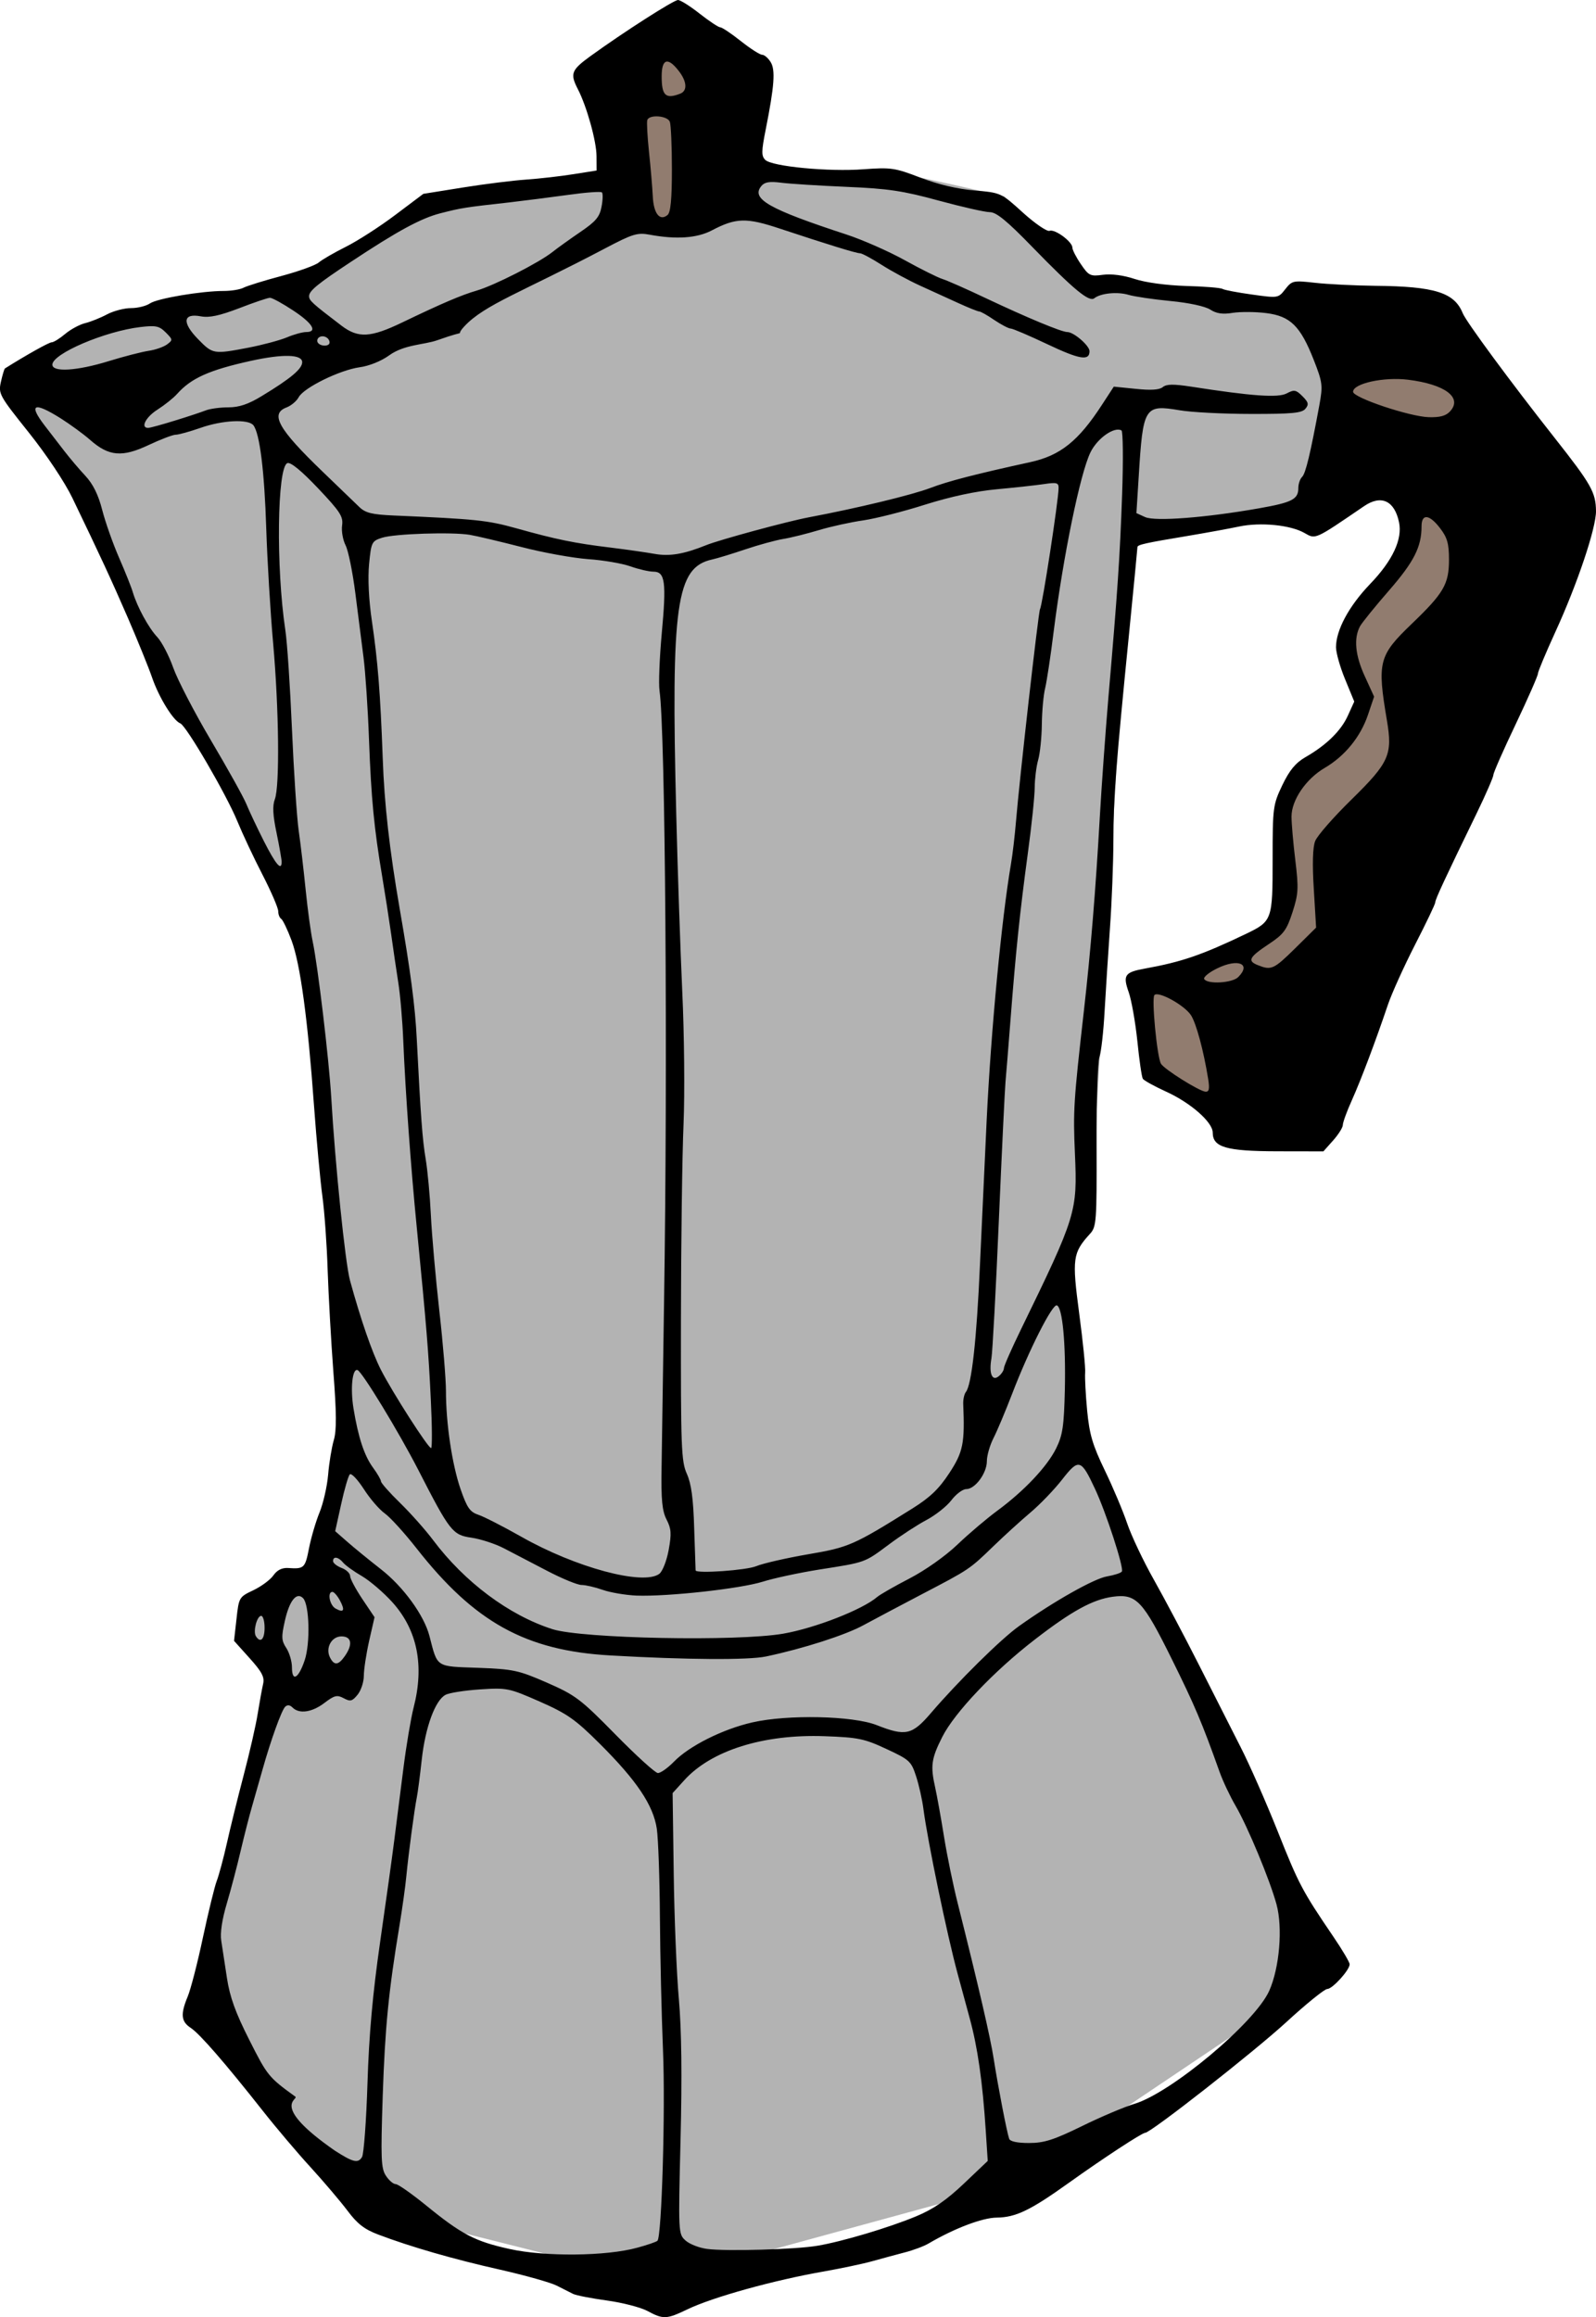
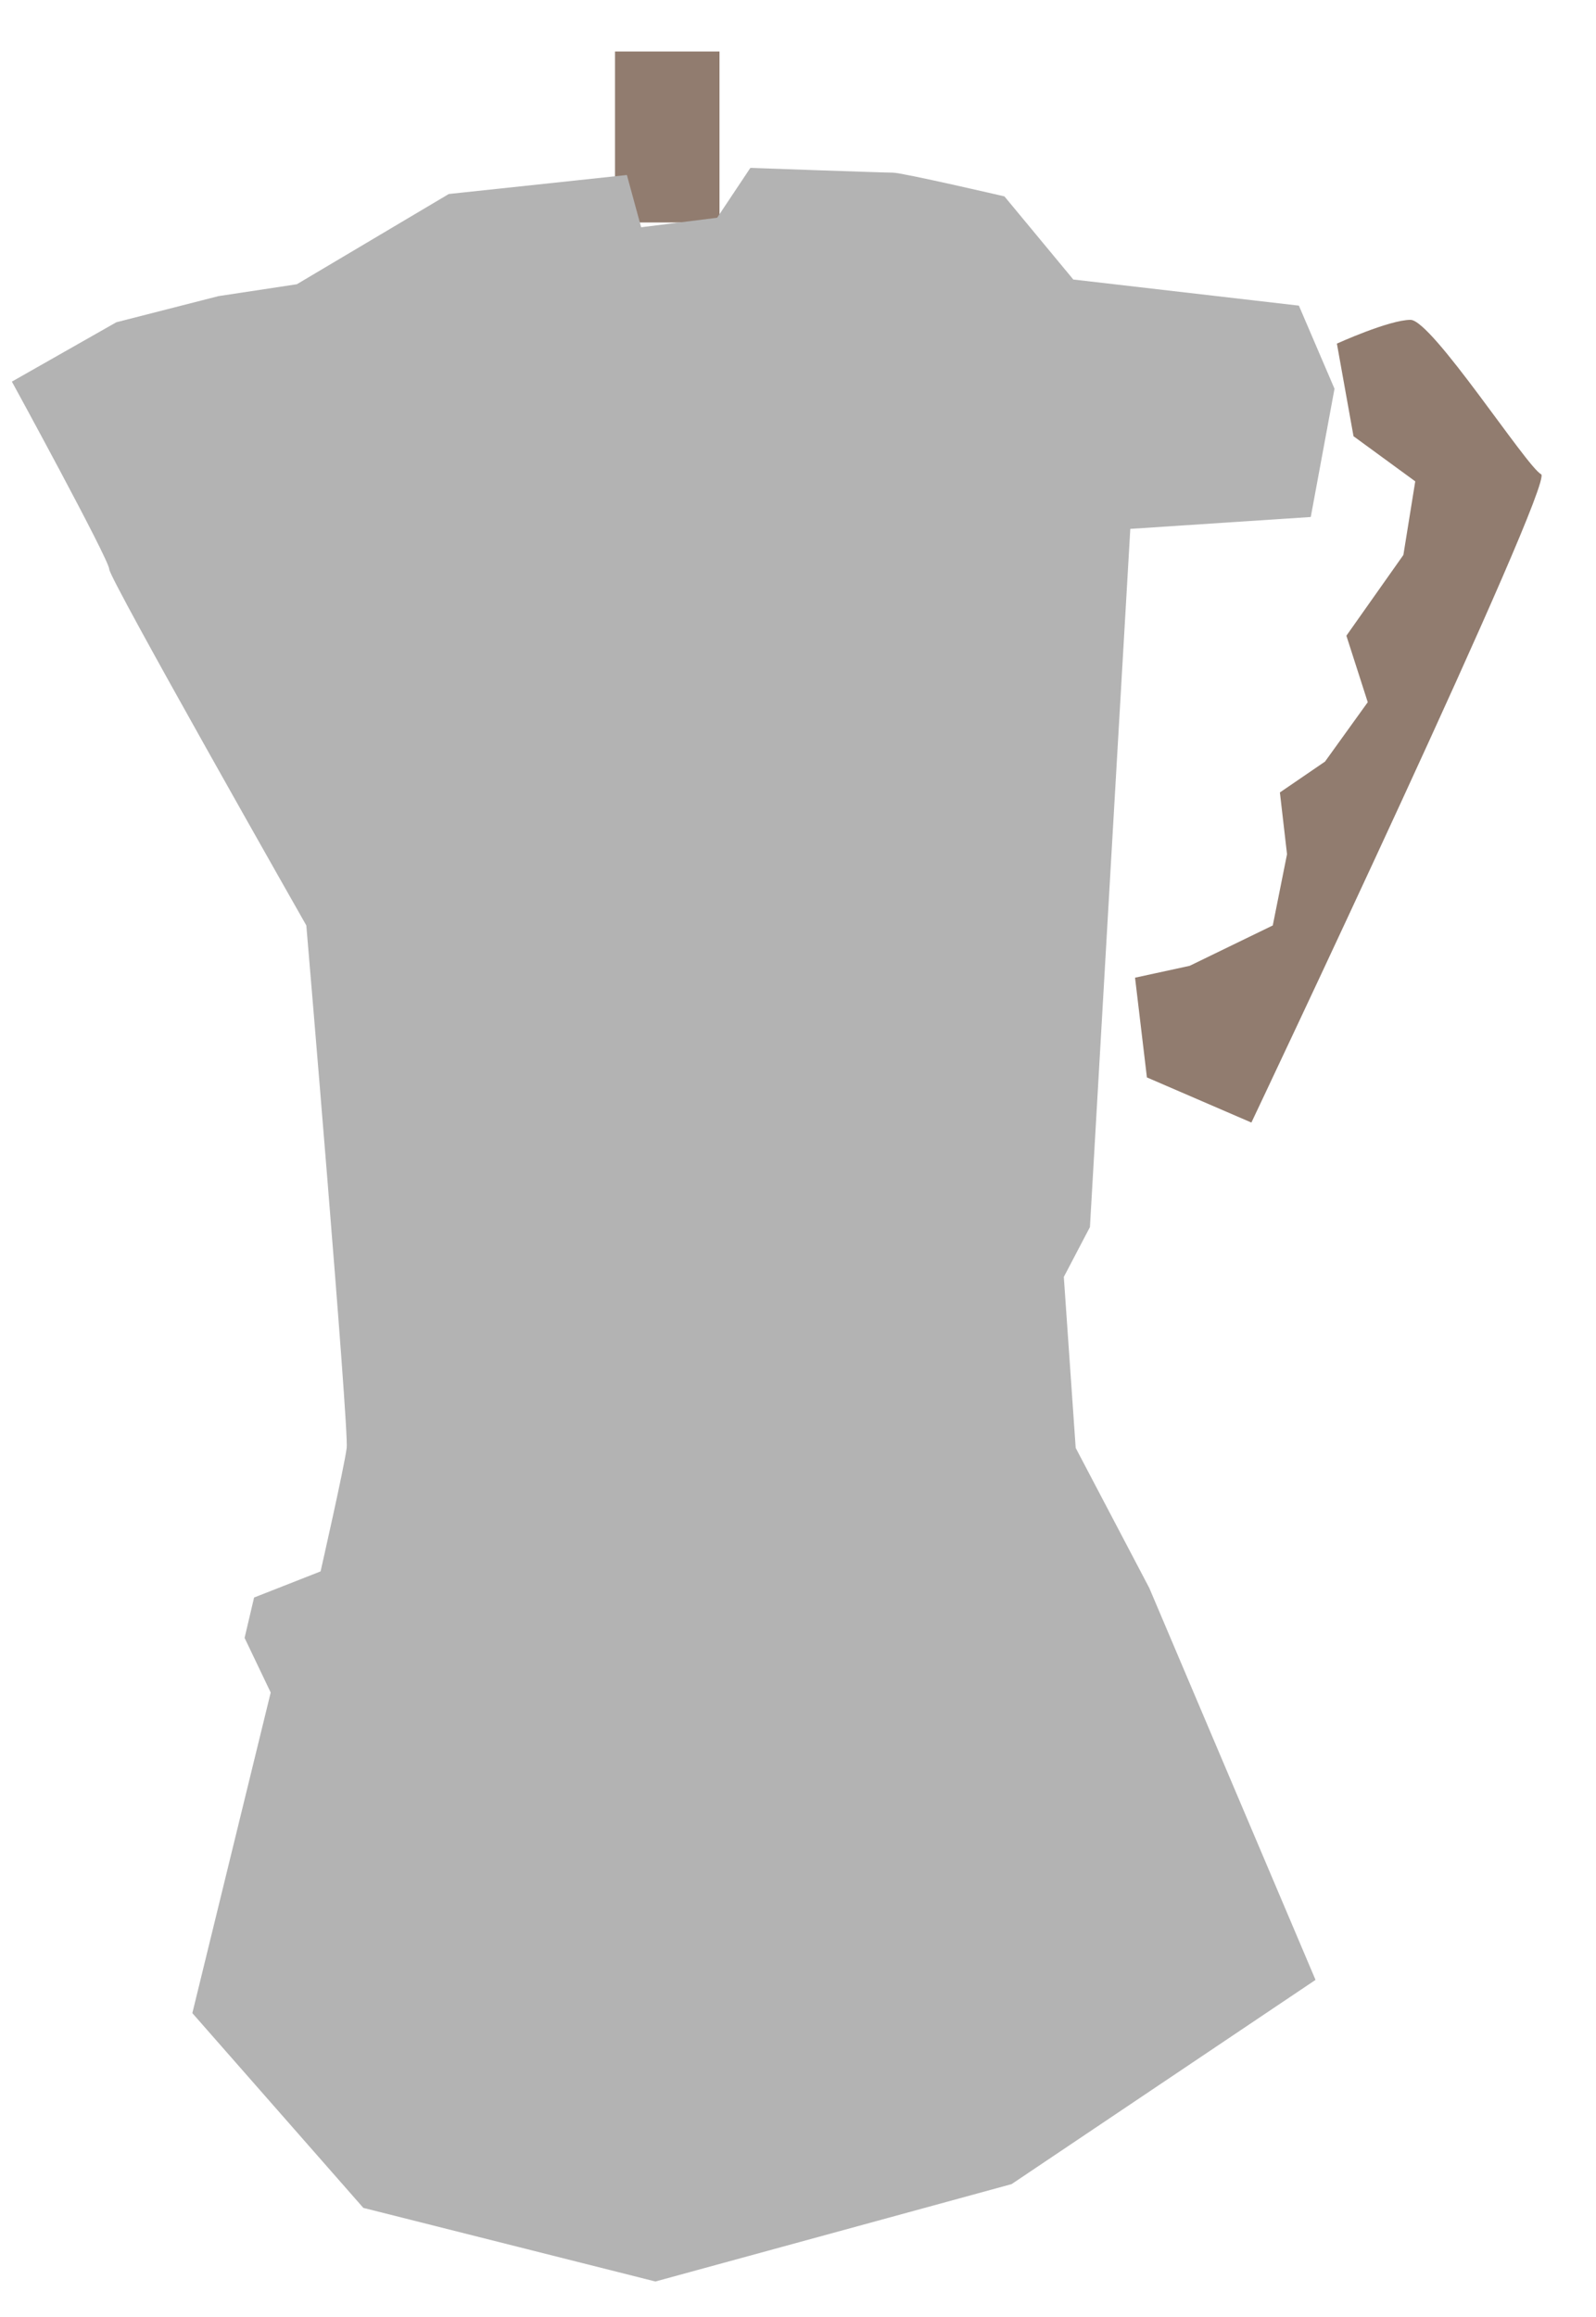
<svg xmlns="http://www.w3.org/2000/svg" xmlns:ns1="http://sodipodi.sourceforge.net/DTD/sodipodi-0.dtd" xmlns:ns2="http://www.inkscape.org/namespaces/inkscape" id="svg2" viewBox="0 0 201.17 292.03" version="1.0" ns1:docname="italian-coffee-machine.svg" ns2:version="0.92.4 (5da689c313, 2019-01-14)">
  <defs id="defs9" />
  <ns1:namedview pagecolor="#ffffff" bordercolor="#666666" borderopacity="1" objecttolerance="10" gridtolerance="10" guidetolerance="10" ns2:pageopacity="0" ns2:pageshadow="2" ns2:window-width="1920" ns2:window-height="986" id="namedview7" showgrid="false" ns2:snap-global="false" ns2:zoom="3.3410545" ns2:cx="88.892047" ns2:cy="135.68949" ns2:window-x="-11" ns2:window-y="-11" ns2:window-maximized="1" ns2:current-layer="svg2" />
  <path style="fill:#917c6f;stroke:none;stroke-width:1px;stroke-linecap:butt;stroke-linejoin:miter;stroke-opacity:1" d="M 77.52 6.492 L 77.52 28.041 L 90.689 28.041 L 90.689 6.492 L 77.52 6.492 z M 177.789 40.312 C 175.095 40.312 168.51 43.307 168.51 43.307 L 170.605 54.979 L 178.387 60.666 L 176.891 69.945 L 169.707 80.121 L 172.4 88.502 L 167.014 95.984 L 161.326 99.875 L 162.225 107.656 L 160.428 116.637 L 149.953 121.725 L 143.068 123.221 L 144.564 135.791 L 157.734 141.479 C 157.734 141.479 196.046 60.665 194.25 59.768 C 192.454 58.87 180.483 40.312 177.789 40.312 z " id="path11" />
  <path style="fill:#b3b3b3;stroke:none;stroke-width:1px;stroke-linecap:butt;stroke-linejoin:miter;stroke-opacity:1" d="m 24.244,253.719 9.877,-40.406 -3.292,-6.884 1.197,-5.088 8.381,-3.292 c 0,0 2.993,-13.169 3.292,-15.564 0.299,-2.394 -5.088,-65.847 -5.088,-65.847 0,0 -24.842,-43.699 -24.842,-44.896 0,-1.197 -12.272,-23.645 -12.272,-23.645 l 13.169,-7.483 12.87,-3.292 9.877,-1.497 19.156,-11.374 22.448,-2.394 1.796,6.585 9.578,-1.197 4.19,-6.285 c 0,0 16.761,0.599 17.958,0.599 1.197,0 14.067,2.993 14.067,2.993 l 8.68,10.476 28.434,3.292 4.49,10.476 -2.993,16.163 -22.747,1.497 -2.394,41.304 -2.694,46.692 -3.292,6.285 1.497,21.55 9.279,17.659 20.951,49.386 -38.311,25.74 -44.896,12.272 -36.815,-9.279 z" id="path13" ns2:connector-curvature="0" />
  <g id="layer1" transform="translate(-227.3 -510.3)">
-     <path id="path2559" d="m308.91 801.56c-0.86-0.46-3.16-1.05-5.11-1.32-1.96-0.27-3.87-0.64-4.26-0.83s-1.32-0.66-2.06-1.04c-0.75-0.39-3.95-1.29-7.12-2.01-5.89-1.32-11.32-2.89-15.38-4.43-1.75-0.66-2.65-1.36-3.88-3.01-0.89-1.18-2.97-3.63-4.63-5.45-1.66-1.81-4.38-5.02-6.04-7.13-4.77-6.05-7.95-9.71-9.09-10.46-1.22-0.8-1.31-1.72-0.38-3.95 0.37-0.88 1.24-4.23 1.92-7.45 0.69-3.22 1.47-6.42 1.74-7.12s0.84-2.82 1.27-4.72c0.42-1.9 1.38-5.78 2.13-8.63s1.55-6.34 1.77-7.77c0.23-1.42 0.53-3.08 0.67-3.69 0.21-0.88-0.13-1.52-1.7-3.27l-1.96-2.18 0.31-2.76c0.3-2.72 0.33-2.77 2.13-3.62 1-0.48 2.14-1.32 2.52-1.87 0.47-0.67 1.08-0.97 1.84-0.93 2.04 0.14 2.16 0.02 2.65-2.49 0.27-1.37 0.87-3.4 1.33-4.52s0.95-3.25 1.08-4.74c0.12-1.5 0.45-3.45 0.71-4.35 0.37-1.23 0.35-3.41-0.05-8.63-0.29-3.85-0.61-9.62-0.72-12.82-0.1-3.21-0.4-7.38-0.66-9.28s-0.74-7.04-1.06-11.43c-0.79-10.97-1.73-17.88-2.83-20.83-0.51-1.37-1.1-2.59-1.3-2.72-0.21-0.13-0.38-0.56-0.38-0.97 0-0.4-0.89-2.48-1.99-4.61s-2.52-5.16-3.16-6.72c-1.39-3.39-6.44-12.05-7.19-12.34-0.89-0.34-2.69-3.26-3.55-5.75-0.45-1.31-1.83-4.7-3.06-7.55-2.17-4.99-3.42-7.68-6.99-15.1-0.97-2.01-3.26-5.45-5.51-8.27-3.73-4.67-3.84-4.87-3.5-6.4 0.2-0.87 0.42-1.62 0.51-1.67 2.79-1.75 5.55-3.29 5.89-3.29 0.24 0 1-0.47 1.69-1.05s1.82-1.19 2.51-1.36c0.7-0.17 1.95-0.67 2.77-1.11 0.83-0.44 2.19-0.79 3.03-0.79 0.85 0 1.92-0.27 2.38-0.59 0.92-0.63 6.49-1.57 9.31-1.57 0.96 0 2.09-0.19 2.51-0.42 0.43-0.22 2.57-0.89 4.76-1.47 2.19-0.59 4.3-1.35 4.7-1.7 0.39-0.34 1.92-1.23 3.4-1.97s4.28-2.54 6.23-4.01l3.55-2.67 4.99-0.8c2.74-0.44 6.34-0.89 8-1 1.67-0.12 4.33-0.42 5.94-0.68l2.91-0.46-0.01-1.8c0-1.88-1.23-6.28-2.35-8.45-1.01-1.96-0.84-2.41 1.6-4.18 4.2-3.04 10.46-7.05 11.02-7.06 0.3 0 1.53 0.77 2.73 1.72 1.21 0.95 2.37 1.72 2.59 1.72 0.23 0 1.39 0.78 2.59 1.73s2.41 1.73 2.69 1.73 0.76 0.41 1.07 0.91c0.63 0.99 0.48 3-0.62 8.54-0.54 2.72-0.55 3.3-0.05 3.8 0.84 0.83 7.99 1.52 12.41 1.18 3.44-0.25 3.93-0.18 7.15 1.06 2.2 0.85 4.66 1.43 6.8 1.61 3.34 0.29 3.36 0.29 6.12 2.8 1.53 1.38 3.03 2.41 3.35 2.29 0.67-0.26 2.88 1.37 2.88 2.12 0 0.28 0.48 1.22 1.07 2.08 0.99 1.46 1.19 1.56 2.79 1.34 1.07-0.14 2.59 0.06 4 0.53 1.37 0.45 3.96 0.8 6.47 0.88 2.3 0.06 4.37 0.23 4.59 0.37 0.23 0.14 1.9 0.46 3.72 0.71 3.29 0.46 3.31 0.46 4.19-0.67 0.86-1.09 1-1.12 3.75-0.81 1.58 0.18 5 0.35 7.61 0.38 7.49 0.07 9.96 0.85 11.01 3.45 0.44 1.09 6.06 8.71 11.55 15.67 4.66 5.91 5.22 6.9 5.25 9.27 0.02 2.13-2.36 9.22-5.13 15.25-1.2 2.63-2.19 4.98-2.19 5.24s-1.26 3.13-2.8 6.37c-1.54 3.23-2.81 6.11-2.81 6.38s-0.94 2.44-2.09 4.81c-4.1 8.43-5.24 10.89-5.24 11.27 0 0.21-1.15 2.61-2.55 5.34-1.4 2.74-2.94 6.14-3.42 7.56-1.56 4.62-3.38 9.44-4.54 12.03-0.63 1.39-1.14 2.8-1.14 3.12s-0.55 1.2-1.23 1.96l-1.22 1.37-5.88-0.01c-6.38-0.02-8.07-0.51-8.07-2.36 0-1.31-2.8-3.77-5.9-5.17-1.46-0.67-2.77-1.39-2.91-1.61s-0.45-2.36-0.69-4.75c-0.25-2.39-0.74-5.16-1.09-6.16-0.76-2.15-0.51-2.52 2.05-2.98 4.64-0.84 7.15-1.7 12.73-4.37 3.31-1.6 3.36-1.74 3.36-9.39 0-6.57 0.05-6.89 1.22-9.35 0.91-1.89 1.66-2.8 2.91-3.53 2.64-1.51 4.5-3.33 5.36-5.25l0.8-1.76-1.15-2.8c-0.64-1.54-1.15-3.36-1.15-4.05 0-2.16 1.63-5.19 4.3-7.97 2.84-2.95 4.1-5.65 3.64-7.79-0.57-2.72-2.25-3.49-4.4-2.02-6.26 4.27-6.09 4.2-7.5 3.39-1.77-1.02-5.56-1.39-8.26-0.82-1.23 0.26-4.08 0.78-6.34 1.16-5.53 0.92-6.47 1.13-6.47 1.44 0 0.14-0.47 5.03-1.05 10.85-1.66 16.66-1.97 20.71-1.98 26.18-0.01 2.81-0.2 7.73-0.43 10.93-0.23 3.21-0.53 7.95-0.68 10.55-0.14 2.6-0.44 5.19-0.65 5.76-0.22 0.57-0.38 5.6-0.36 11.18 0.03 9.49-0.02 10.2-0.81 11.07-2.21 2.42-2.3 3.13-1.38 10.06 0.47 3.52 0.81 6.88 0.75 7.47-0.05 0.6 0.06 2.73 0.25 4.75 0.29 3.02 0.68 4.35 2.23 7.56 1.04 2.15 2.3 5.15 2.82 6.69 0.52 1.53 2.03 4.73 3.37 7.1 1.34 2.38 3.91 7.23 5.71 10.79s4.16 8.22 5.25 10.36c1.09 2.13 3.18 6.89 4.65 10.57 2.64 6.64 3.08 7.48 7.01 13.26 1.13 1.66 2.05 3.22 2.05 3.47 0 0.73-2.17 3.12-2.83 3.12-0.33 0-2.66 1.88-5.17 4.19-4.09 3.75-17.07 13.93-17.77 13.93-0.4 0-5.37 3.26-9.63 6.31-4.83 3.46-6.68 4.35-9.07 4.38-1.82 0.01-5.34 1.35-8.6 3.26-0.59 0.35-1.95 0.86-3.02 1.13-1.07 0.28-2.91 0.78-4.1 1.11-1.18 0.33-3.9 0.9-6.04 1.28-6.32 1.1-14.04 3.24-17.26 4.79-2.62 1.26-3.03 1.27-5.02 0.2zm-1.3-7.97c1.27-0.34 2.42-0.74 2.56-0.88 0.54-0.54 1.01-16.48 0.7-23.97-0.18-4.39-0.36-11.96-0.39-16.82-0.03-4.87-0.21-9.88-0.39-11.13-0.44-2.97-2.54-6.09-7.19-10.72-3.09-3.08-4.11-3.79-7.58-5.32-3.87-1.7-4.12-1.75-7.51-1.53-1.93 0.13-3.89 0.43-4.36 0.69-1.3 0.69-2.54 4.08-2.99 8.16-0.22 2.02-0.5 4.15-0.62 4.75-0.31 1.53-1.05 7.12-1.32 9.92-0.12 1.3-0.52 4.12-0.87 6.26-1.37 8.26-1.82 12.82-2.11 21.48-0.26 7.85-0.21 9.11 0.4 10.03 0.38 0.59 0.93 1.06 1.23 1.06s1.99 1.19 3.77 2.63c4.54 3.71 6.23 4.59 10.6 5.55 4.47 0.99 12.19 0.91 16.07-0.16zm22.72-0.25c3.14-0.53 9.04-2.29 12.47-3.72 2.16-0.9 3.8-2.03 5.99-4.11l3.01-2.86-0.25-3.82c-0.4-6.18-1.02-10.5-2.03-14.19-0.52-1.89-1.2-4.42-1.52-5.6-1.34-4.95-3.77-16.67-4.3-20.71-0.15-1.19-0.57-3.06-0.93-4.16-0.61-1.89-0.83-2.09-3.74-3.44-2.78-1.3-3.57-1.46-7.79-1.61-7.7-0.28-14.3 1.79-17.7 5.56l-1.46 1.61 0.14 10.08c0.07 5.54 0.36 12.7 0.65 15.9 0.34 3.91 0.41 9.72 0.21 17.7-0.29 11.73-0.28 11.89 0.62 12.7 0.5 0.46 1.73 0.94 2.73 1.07 2.38 0.32 11.15 0.07 13.9-0.4zm-56.71-20.5c0.19-6.1 0.66-11.28 1.58-17.69 0.72-4.98 1.53-10.81 1.8-12.94 0.27-2.14 0.79-6.21 1.15-9.06s0.94-6.28 1.28-7.62c1.38-5.32 0.48-9.78-2.66-13.28-1.09-1.21-2.82-2.7-3.84-3.3-1.02-0.59-2.09-1.36-2.38-1.71-0.6-0.73-1.27-0.83-1.27-0.19 0 0.25 0.48 0.63 1.07 0.86 0.6 0.22 1.08 0.68 1.08 1.02s0.7 1.64 1.54 2.9l1.54 2.29-0.68 2.98c-0.37 1.65-0.67 3.63-0.67 4.4 0 0.78-0.35 1.85-0.78 2.38-0.68 0.84-0.92 0.9-1.76 0.45-0.83-0.45-1.17-0.36-2.42 0.59-1.56 1.19-3.18 1.43-4.02 0.59-0.33-0.34-0.66-0.37-0.94-0.1-0.46 0.47-1.81 4.21-2.86 7.95-0.37 1.31-0.95 3.35-1.29 4.53-0.35 1.19-0.99 3.71-1.44 5.61-0.44 1.9-1.23 4.9-1.75 6.66-0.61 2.04-0.87 3.76-0.71 4.75 0.13 0.84 0.46 2.96 0.72 4.71 0.36 2.36 1.07 4.34 2.82 7.79 2.26 4.49 2.44 4.71 5.79 7.13 0.51 0.38-3.38 0.99 4.97 6.8 2.31 1.49 2.94 1.64 3.44 0.82 0.23-0.38 0.54-4.57 0.69-9.32zm90.06 5.42c2.4-1.18 5.37-2.43 6.59-2.8 4.64-1.38 15.25-10.26 17.02-14.27 1.29-2.91 1.71-7.93 0.91-10.88-0.84-3.08-3.63-9.79-5.16-12.42-0.69-1.18-1.61-3.12-2.03-4.31-2.21-6.2-3.12-8.34-6-14.16-3.66-7.4-4.48-8.27-7.43-7.88-2.53 0.34-5.18 1.79-9.85 5.4-5.15 3.97-10.13 9.22-11.67 12.29-1.38 2.74-1.5 3.63-0.87 6.42 0.22 1 0.72 3.75 1.1 6.13 0.38 2.37 1.16 6.16 1.73 8.41 2.65 10.56 4.11 16.86 4.54 19.63 0.51 3.29 1.64 9.17 1.94 10.03 0.11 0.35 1.03 0.54 2.5 0.54 1.9 0 3.1-0.38 6.68-2.13zm-51.42-45.94c1.91-1.97 6.16-4.1 9.87-4.94 4.47-1.02 12.67-0.84 15.67 0.34 3.65 1.44 4.46 1.26 6.85-1.53 3.41-3.98 8.83-9.34 11.1-10.95 4.35-3.1 9.46-5.99 11.08-6.26 0.92-0.16 1.77-0.43 1.88-0.62 0.28-0.45-1.99-7.44-3.4-10.44-1.75-3.75-2.04-3.83-4.13-1.15-0.98 1.26-2.78 3.13-4 4.16s-3.32 2.94-4.66 4.24c-3.04 2.94-3.02 2.92-9.03 6.06-2.73 1.43-6.03 3.18-7.34 3.89-2.25 1.24-7.6 2.96-12.29 3.95-2.21 0.47-10.04 0.42-19.63-0.13-10.65-0.6-17.11-4.17-24.42-13.49-1.52-1.94-3.33-3.93-4.01-4.41-0.69-0.49-1.88-1.87-2.65-3.08-0.78-1.2-1.56-2.03-1.76-1.84-0.19 0.2-0.68 1.89-1.09 3.76l-0.75 3.4 1.53 1.34c0.84 0.74 2.73 2.28 4.2 3.43 2.84 2.2 5.48 5.83 6.15 8.44 1.04 4.02 0.73 3.82 6.11 4.01 4.47 0.17 5.1 0.3 8.7 1.87 3.6 1.58 4.23 2.05 8.63 6.53 2.61 2.66 5.02 4.85 5.35 4.86 0.33 0.02 1.25-0.63 2.04-1.44zm-46.56-12.76c0.73-2.15 0.6-7.03-0.2-7.84-0.82-0.82-1.73 0.31-2.3 2.89-0.45 2-0.43 2.46 0.19 3.4 0.39 0.6 0.71 1.69 0.71 2.43 0 1.88 0.82 1.43 1.6-0.88zm5.06-0.53c1.04-1.48 0.86-2.49-0.42-2.49-1.27 0-2.06 1.49-1.43 2.69 0.53 1.01 1.04 0.95 1.85-0.2zm-10.11-3.57c0-0.83-0.19-1.51-0.43-1.51-0.53 0-1.04 1.95-0.67 2.56 0.57 0.92 1.1 0.42 1.1-1.05zm65.36 0.74c4.03-0.7 10.02-3.04 11.87-4.64 0.36-0.3 2.18-1.35 4.06-2.32 1.97-1.02 4.51-2.81 6.04-4.27 1.44-1.38 3.7-3.29 5-4.25 3.39-2.49 6.3-5.57 7.44-7.87 0.83-1.69 0.99-2.8 1.1-7.38 0.13-5.89-0.3-10.41-1.01-10.65-0.57-0.19-3.51 5.62-5.6 11.06-0.86 2.24-1.94 4.81-2.4 5.7-0.45 0.89-0.82 2.19-0.82 2.88 0 1.51-1.48 3.52-2.6 3.52-0.45 0-1.29 0.63-1.88 1.41-0.59 0.77-2 1.88-3.13 2.48-1.12 0.59-3.26 1.98-4.74 3.09-3.12 2.32-2.87 2.23-8.8 3.16-2.49 0.4-5.69 1.08-7.11 1.53-2.86 0.89-11.96 1.89-15.89 1.75-1.37-0.06-3.29-0.38-4.26-0.72-0.96-0.34-2.17-0.62-2.68-0.62s-2.48-0.81-4.37-1.8-4.34-2.26-5.43-2.83c-1.1-0.57-2.93-1.16-4.08-1.33-2.37-0.34-2.72-0.78-6.67-8.49-2.49-4.85-7.11-12.44-7.69-12.64-0.65-0.21-0.91 2.31-0.51 4.8 0.6 3.67 1.36 5.99 2.46 7.49 0.55 0.75 1.01 1.54 1.01 1.74s1.08 1.43 2.41 2.72c1.33 1.3 3.2 3.4 4.15 4.67 3.97 5.3 9.58 9.49 15.05 11.24 3.72 1.19 23.31 1.57 29.08 0.57zm-55.87-4.2c-0.32-0.59-0.74-1.07-0.94-1.07-0.67 0-0.36 1.68 0.4 2.1 1.04 0.58 1.22 0.24 0.54-1.03zm40.26-3.34c0.4-0.3 0.93-1.63 1.18-3 0.38-2.07 0.33-2.69-0.26-3.84-0.56-1.09-0.7-2.48-0.63-6.6 0.04-2.87 0.18-12.21 0.31-20.75 0.48-30.33 0.16-72.11-0.57-77.12-0.13-0.88 0-4.13 0.28-7.21 0.6-6.49 0.43-7.79-1.05-7.79-0.55 0-1.86-0.3-2.9-0.67s-3.44-0.78-5.34-0.91c-1.9-0.14-5.68-0.82-8.41-1.53-2.73-0.7-5.64-1.39-6.48-1.53-2.24-0.38-9.5-0.14-11.06 0.36-1.31 0.42-1.38 0.56-1.65 3.33-0.17 1.8-0.04 4.52 0.36 7.21 0.75 5.1 1.06 9.06 1.36 17.25 0.2 5.8 0.86 11.57 2.14 18.99 1.35 7.75 1.95 12.3 2.15 16.39 0.5 9.84 0.71 12.65 1.12 15.11 0.24 1.42 0.54 4.62 0.66 7.12 0.12 2.49 0.6 7.89 1.06 12 0.47 4.12 0.84 8.68 0.84 10.15 0 4.09 0.77 9.25 1.84 12.36 0.82 2.36 1.18 2.88 2.26 3.24 0.72 0.24 3.13 1.48 5.38 2.75 6.84 3.89 15.38 6.19 17.41 4.69zm12.22-0.97c0.85-0.35 3.77-1.02 6.49-1.49 5.19-0.88 5.77-1.14 13.21-5.79 2.22-1.39 3.34-2.47 4.65-4.47 1.73-2.65 1.95-3.73 1.74-8.7-0.02-0.57 0.13-1.25 0.34-1.51 0.72-0.9 1.35-6.54 1.77-16.01 0.24-5.22 0.62-13.47 0.85-18.34 0.54-11.2 1.87-25.19 3.05-32.14 0.21-1.19 0.49-3.61 0.64-5.39 0.42-5.14 2.83-26.46 3.03-26.78 0.3-0.48 2.31-13.59 2.34-15.23 0.02-0.7-0.22-0.77-1.82-0.53-1 0.15-3.68 0.44-5.93 0.65-2.66 0.24-5.86 0.93-9.07 1.94-2.72 0.87-6.22 1.75-7.77 1.98-1.55 0.22-4.08 0.77-5.61 1.23s-3.57 0.97-4.52 1.12c-0.94 0.16-3.08 0.74-4.74 1.3s-3.55 1.14-4.19 1.28c-4.56 0.99-5.21 5.59-4.54 32.17 0.17 7 0.52 17.06 0.76 22.36 0.25 5.29 0.32 12.77 0.16 16.61-0.17 3.84-0.32 14.95-0.33 24.67-0.02 16.09 0.04 17.85 0.74 19.42 0.57 1.26 0.82 3.13 0.93 6.9 0.09 2.85 0.17 5.23 0.18 5.29 0.12 0.42 6.4-0.02 7.64-0.54zm-41.02-21.03c-0.29-6.08-0.53-9.01-1.77-21.68-0.74-7.5-1.43-17.04-1.7-23.52-0.1-2.49-0.38-5.79-0.63-7.33-0.24-1.55-0.66-4.36-0.92-6.26-0.27-1.9-0.77-5.1-1.11-7.12-1.02-6.06-1.38-9.78-1.66-17.25-0.14-3.91-0.46-8.57-0.69-10.35-0.23-1.79-0.69-5.42-1.03-8.08s-0.89-5.38-1.23-6.04c-0.34-0.67-0.54-1.79-0.44-2.51 0.16-1.12-0.25-1.74-3.04-4.69-2.08-2.19-3.45-3.32-3.86-3.16-1.29 0.5-1.44 13.17-0.26 21.01 0.24 1.55 0.61 7.18 0.84 12.52s0.61 11.06 0.84 12.72c0.24 1.67 0.64 5.06 0.89 7.56 0.25 2.49 0.65 5.4 0.88 6.47 0.64 2.98 2.05 14.81 2.34 19.63 0.49 8.46 1.77 20.92 2.36 23.08 1.36 4.96 2.78 9.07 3.89 11.26 1.46 2.86 5.96 9.89 6.34 9.89 0.14 0 0.13-2.77-0.04-6.15zm72.24-3.93c0-0.26 0.95-2.42 2.11-4.8 7.02-14.42 7.16-14.88 6.84-22.23-0.24-5.4-0.16-6.63 1.12-17.91 0.87-7.64 1.49-15.26 2.02-24.59 0.23-4.04 0.72-10.73 1.07-14.89 1.16-13.4 1.46-17.76 1.74-25.73 0.15-4.31 0.11-7.92-0.08-8.03-0.92-0.52-3.06 1-3.92 2.78-1.29 2.65-3.43 13.07-4.63 22.57-0.38 3.08-0.87 6.29-1.07 7.12-0.21 0.83-0.4 2.88-0.42 4.55-0.02 1.68-0.23 3.71-0.47 4.53-0.23 0.82-0.42 2.36-0.43 3.43 0 1.07-0.39 4.86-0.88 8.42-0.99 7.32-1.52 12.41-2.19 21.14-0.26 3.32-0.53 6.72-0.61 7.55s-0.46 8.69-0.84 17.47c-0.37 8.78-0.8 16.6-0.93 17.36-0.34 1.94 0.08 2.98 0.93 2.27 0.36-0.29 0.64-0.75 0.64-1.01zm25.75-36.42c-0.58-3.6-1.51-7.05-2.18-8.07-0.83-1.26-4.09-3.06-4.6-2.53-0.38 0.39 0.32 7.75 0.82 8.65 0.39 0.69 4.82 3.47 5.62 3.53 0.45 0.03 0.53-0.35 0.34-1.58zm3.78-12.86c1.68-1.68 0-2.39-2.63-1.11-1.05 0.51-1.8 1.12-1.65 1.36 0.42 0.68 3.53 0.5 4.28-0.25zm7.19-3.64l2.63-2.6-0.29-4.85c-0.2-3.15-0.14-5.27 0.17-6.05 0.25-0.67 2.33-3.04 4.61-5.27 4.72-4.63 5.16-5.63 4.44-9.92-1.25-7.4-1.05-8.19 3.14-12.21 4.02-3.86 4.68-4.99 4.68-8.08 0-2.01-0.22-2.78-1.11-3.94-1.35-1.78-2.35-1.89-2.35-0.26 0 2.6-0.96 4.48-4.09 8.08-1.76 2.02-3.41 4.06-3.67 4.53-0.81 1.52-0.6 3.67 0.61 6.3l1.17 2.56-0.78 2.31c-0.94 2.77-2.91 5.19-5.46 6.68-2.35 1.38-4.17 4.05-4.17 6.12 0 0.85 0.21 3.33 0.48 5.52 0.43 3.56 0.39 4.22-0.36 6.55-0.73 2.25-1.12 2.77-2.96 3.99-2.51 1.67-2.76 2.13-1.41 2.67 1.7 0.68 2 0.55 4.72-2.13zm-127.76-10.89c0-0.3-0.29-1.94-0.64-3.64-0.47-2.22-0.53-3.43-0.22-4.24 0.63-1.64 0.52-11.39-0.21-19.65-0.35-3.92-0.74-10.43-0.87-14.45-0.23-7.28-0.82-12.01-1.62-13.04-0.64-0.81-3.91-0.65-6.68 0.33-1.35 0.47-2.75 0.86-3.12 0.86-0.36 0-1.9 0.59-3.41 1.3-3.32 1.57-5.01 1.43-7.35-0.63-0.85-0.75-2.54-1.98-3.74-2.74-3.38-2.12-4.09-1.8-2.02 0.9 0.66 0.85 1.76 2.29 2.46 3.19 0.7 0.91 1.9 2.33 2.68 3.16 0.96 1.03 1.63 2.38 2.12 4.29 0.39 1.53 1.35 4.25 2.13 6.04s1.56 3.74 1.73 4.34c0.55 1.84 1.98 4.48 3.08 5.65 0.58 0.62 1.49 2.37 2.02 3.88 0.54 1.52 2.68 5.65 4.77 9.18s4.09 7.12 4.44 7.98 1.35 2.98 2.22 4.7c1.5 2.95 2.23 3.8 2.23 2.59zm53.51-39.91c1.64-0.67 10.26-3.01 12.94-3.51 6.14-1.16 12.97-2.81 15.32-3.7 2.25-0.86 5.71-1.75 12.61-3.26 3.78-0.83 6.06-2.66 9.03-7.24l1.48-2.27 2.78 0.28c1.89 0.2 2.97 0.13 3.39-0.22 0.47-0.39 1.35-0.4 3.57-0.06 7.7 1.2 10.98 1.43 12.06 0.85 0.94-0.5 1.17-0.45 1.98 0.36 0.76 0.76 0.83 1.03 0.37 1.58-0.44 0.54-1.71 0.66-6.87 0.65-3.47 0-7.51-0.21-8.97-0.46-4.45-0.75-4.63-0.46-5.17 8.35l-0.29 4.61 1.1 0.5c1.24 0.57 7.64 0.08 14.32-1.1 4.21-0.74 4.99-1.14 4.99-2.56 0-0.52 0.21-1.15 0.48-1.41 0.45-0.45 1.05-2.98 2.17-9.04 0.45-2.48 0.41-2.84-0.7-5.68-1.69-4.3-2.95-5.54-6.01-5.92-1.35-0.17-3.24-0.18-4.21-0.03-1.27 0.21-2.06 0.09-2.83-0.41-0.62-0.41-2.7-0.86-5.01-1.08-2.17-0.21-4.56-0.56-5.29-0.78-1.41-0.42-3.51-0.21-4.32 0.43-0.65 0.51-2.56-1.07-7.77-6.42-3.22-3.32-4.57-4.43-5.39-4.43-0.61 0-3.51-0.66-6.46-1.46-4.49-1.23-6.37-1.51-11.61-1.73-3.44-0.15-7.14-0.38-8.22-0.52-1.47-0.19-2.1-0.09-2.51 0.41-1.35 1.62 0.92 2.91 10.73 6.12 2.01 0.66 5.31 2.11 7.33 3.23s4.15 2.18 4.75 2.37c0.59 0.18 3.08 1.28 5.52 2.44 5.19 2.45 9.51 4.25 10.24 4.25 0.81 0 2.79 1.72 2.79 2.41 0 1.26-1.25 1.05-5.32-0.88-2.28-1.08-4.36-1.97-4.61-1.97-0.26 0-1.18-0.48-2.06-1.07-0.87-0.6-1.73-1.08-1.9-1.08-0.18 0-1.35-0.47-2.6-1.04s-3.44-1.57-4.87-2.22c-1.42-0.65-3.61-1.83-4.86-2.63s-2.47-1.45-2.71-1.45c-0.48 0-3.98-1.08-10.08-3.1-4.26-1.42-5.55-1.38-8.6 0.22-1.87 0.98-4.49 1.16-7.83 0.54-1.54-0.29-2.14-0.11-5.61 1.72-10.53 5.55-15.17 7.07-17.74 9.82-1.46 1.56 0.97 0.2-3.42 1.76-1.67 0.59-4.15 0.52-6.07 1.91-0.99 0.72-2.53 1.34-3.73 1.5-2.5 0.35-7.02 2.57-7.67 3.77-0.26 0.49-0.95 1.07-1.53 1.29-2.12 0.8-1.04 2.72 4.53 8.08 2.03 1.96 4.13 3.98 4.65 4.48 0.77 0.74 1.6 0.94 4.31 1.06 10.37 0.45 11.8 0.59 15.46 1.61 5.03 1.41 7.38 1.89 11.86 2.43 2.01 0.25 4.54 0.61 5.6 0.8 1.87 0.34 3.71 0.02 6.48-1.1zm-67-15.69c1.61-0.49 3.37-1.08 3.91-1.29 0.55-0.22 1.84-0.39 2.86-0.39 1.35 0 2.52-0.39 4.19-1.41 3.67-2.22 5.12-3.44 5.12-4.28 0-1-2.42-1.06-6.47-0.17-5.25 1.16-7.51 2.17-9.3 4.17-0.46 0.52-1.57 1.4-2.46 1.97-1.49 0.94-2.19 2.31-1.19 2.31 0.23 0 1.73-0.41 3.34-0.91zm160.78-1.19c1.57-1.73-0.65-3.39-5.3-3.97-3.07-0.38-6.94 0.47-6.94 1.52 0 0.74 7.12 3.13 9.54 3.2 1.43 0.04 2.18-0.17 2.7-0.75zm-169.1-6.31c1.91-0.59 4.17-1.17 5.02-1.3 0.85-0.12 1.9-0.49 2.33-0.8 0.76-0.56 0.75-0.62-0.15-1.52-0.82-0.82-1.25-0.91-3.2-0.68-4.47 0.53-11.09 3.36-11.09 4.74 0 0.98 3.1 0.79 7.09-0.44zm17.61-1.7c1.77-0.34 3.94-0.92 4.84-1.29 0.89-0.38 1.99-0.68 2.44-0.68 1.49 0 0.83-1.1-1.63-2.72-1.33-0.88-2.65-1.6-2.92-1.6s-2.01 0.59-3.87 1.31c-2.49 0.95-3.78 1.23-4.84 1.03-2.26-0.43-2.41 0.77-0.36 2.87 1.87 1.91 1.94 1.92 6.34 1.08zm10.24-0.65c0-0.59-0.78-0.99-1.3-0.67-0.24 0.15-0.32 0.45-0.19 0.67 0.33 0.52 1.49 0.52 1.49 0zm9.18-2.54c4.99-2.4 7.43-3.44 9.38-4.01 2.22-0.65 7.86-3.52 9.55-4.87 0.63-0.5 2.21-1.63 3.51-2.52 1.93-1.31 2.43-1.9 2.66-3.17 0.17-0.86 0.19-1.67 0.05-1.81s-2.04 0-4.24 0.31c-2.19 0.3-5.53 0.73-7.43 0.95-5.66 0.63-6.03 0.69-8.69 1.37-2.47 0.64-5.37 2.21-11.29 6.13-4.18 2.76-5.26 3.65-5.26 4.31 0 0.56 0.35 0.88 4.09 3.73 2.11 1.6 3.66 1.51 7.67-0.42zm33.97-19.3c0-2.91-0.12-5.61-0.26-5.98-0.3-0.78-2.6-0.95-2.84-0.22-0.09 0.26 0.01 2.06 0.21 3.99 0.21 1.94 0.42 4.46 0.48 5.61 0.1 2.19 0.88 3.18 1.86 2.37 0.39-0.33 0.55-1.97 0.55-5.77zm1.04-9.52c0.95-0.36 0.86-1.56-0.21-2.91-1.36-1.74-2.12-1.48-2.12 0.73 0 2.42 0.5 2.89 2.33 2.18z" />
-   </g>
+     </g>
</svg>